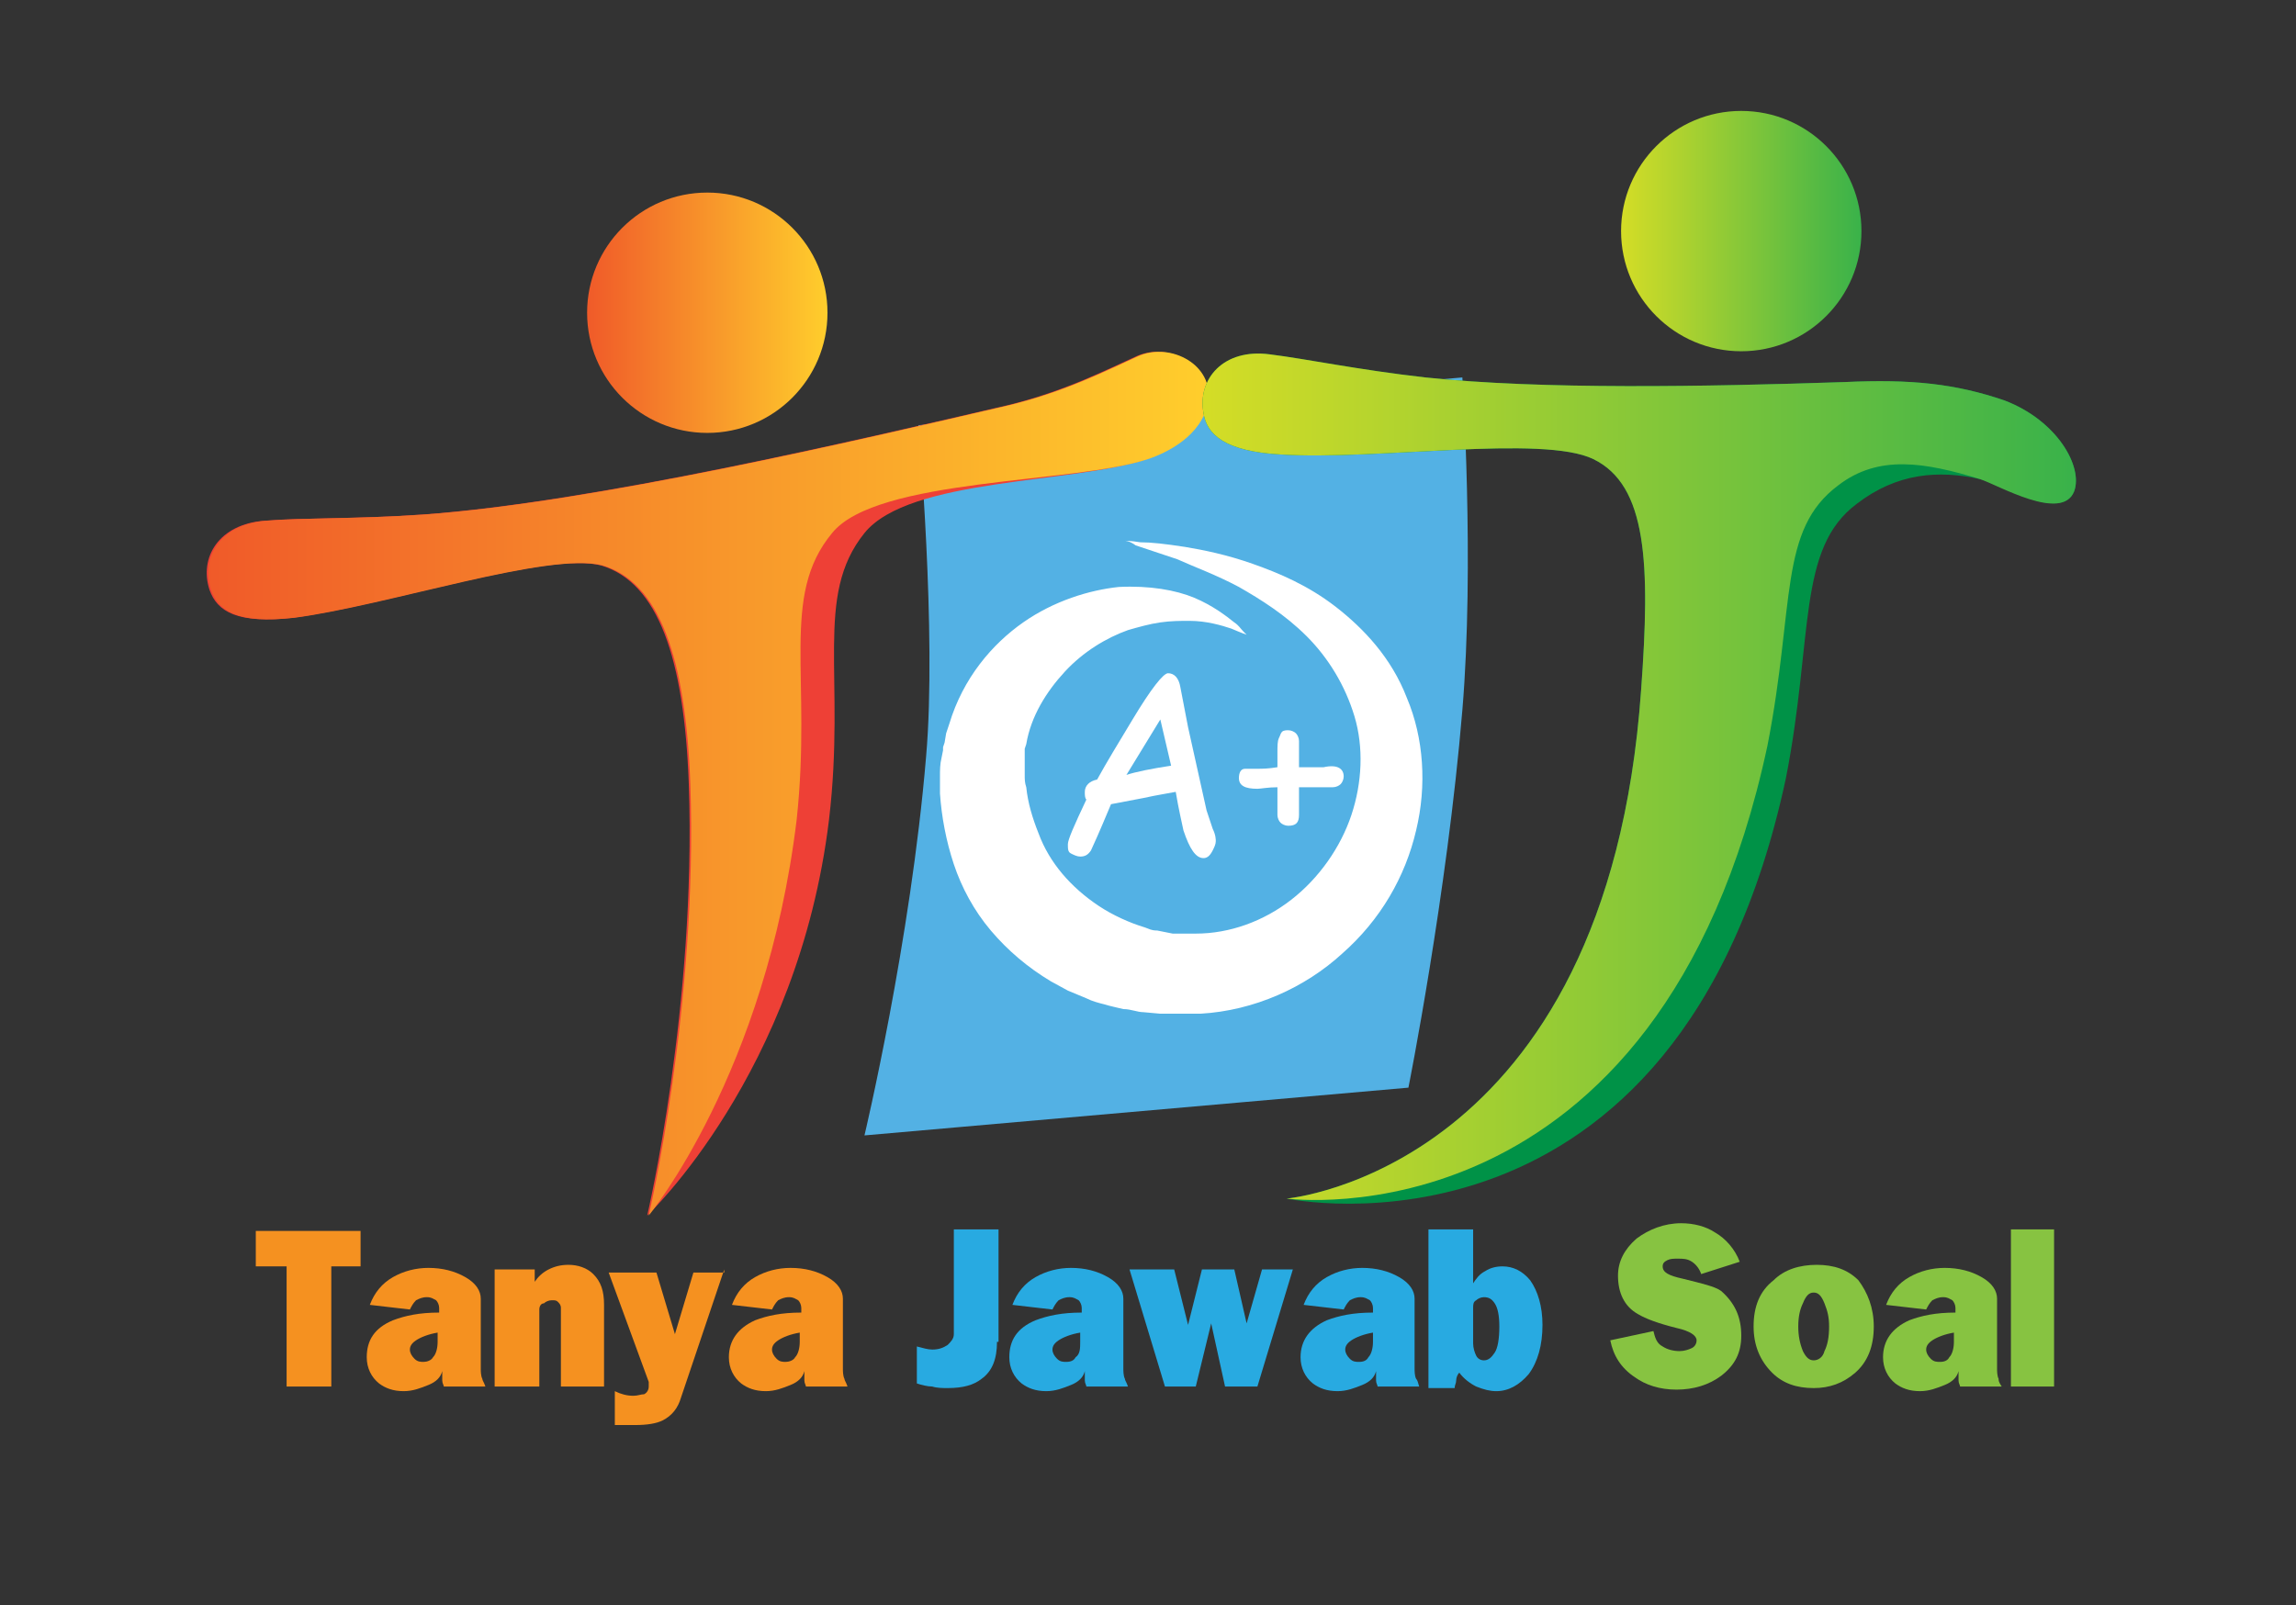
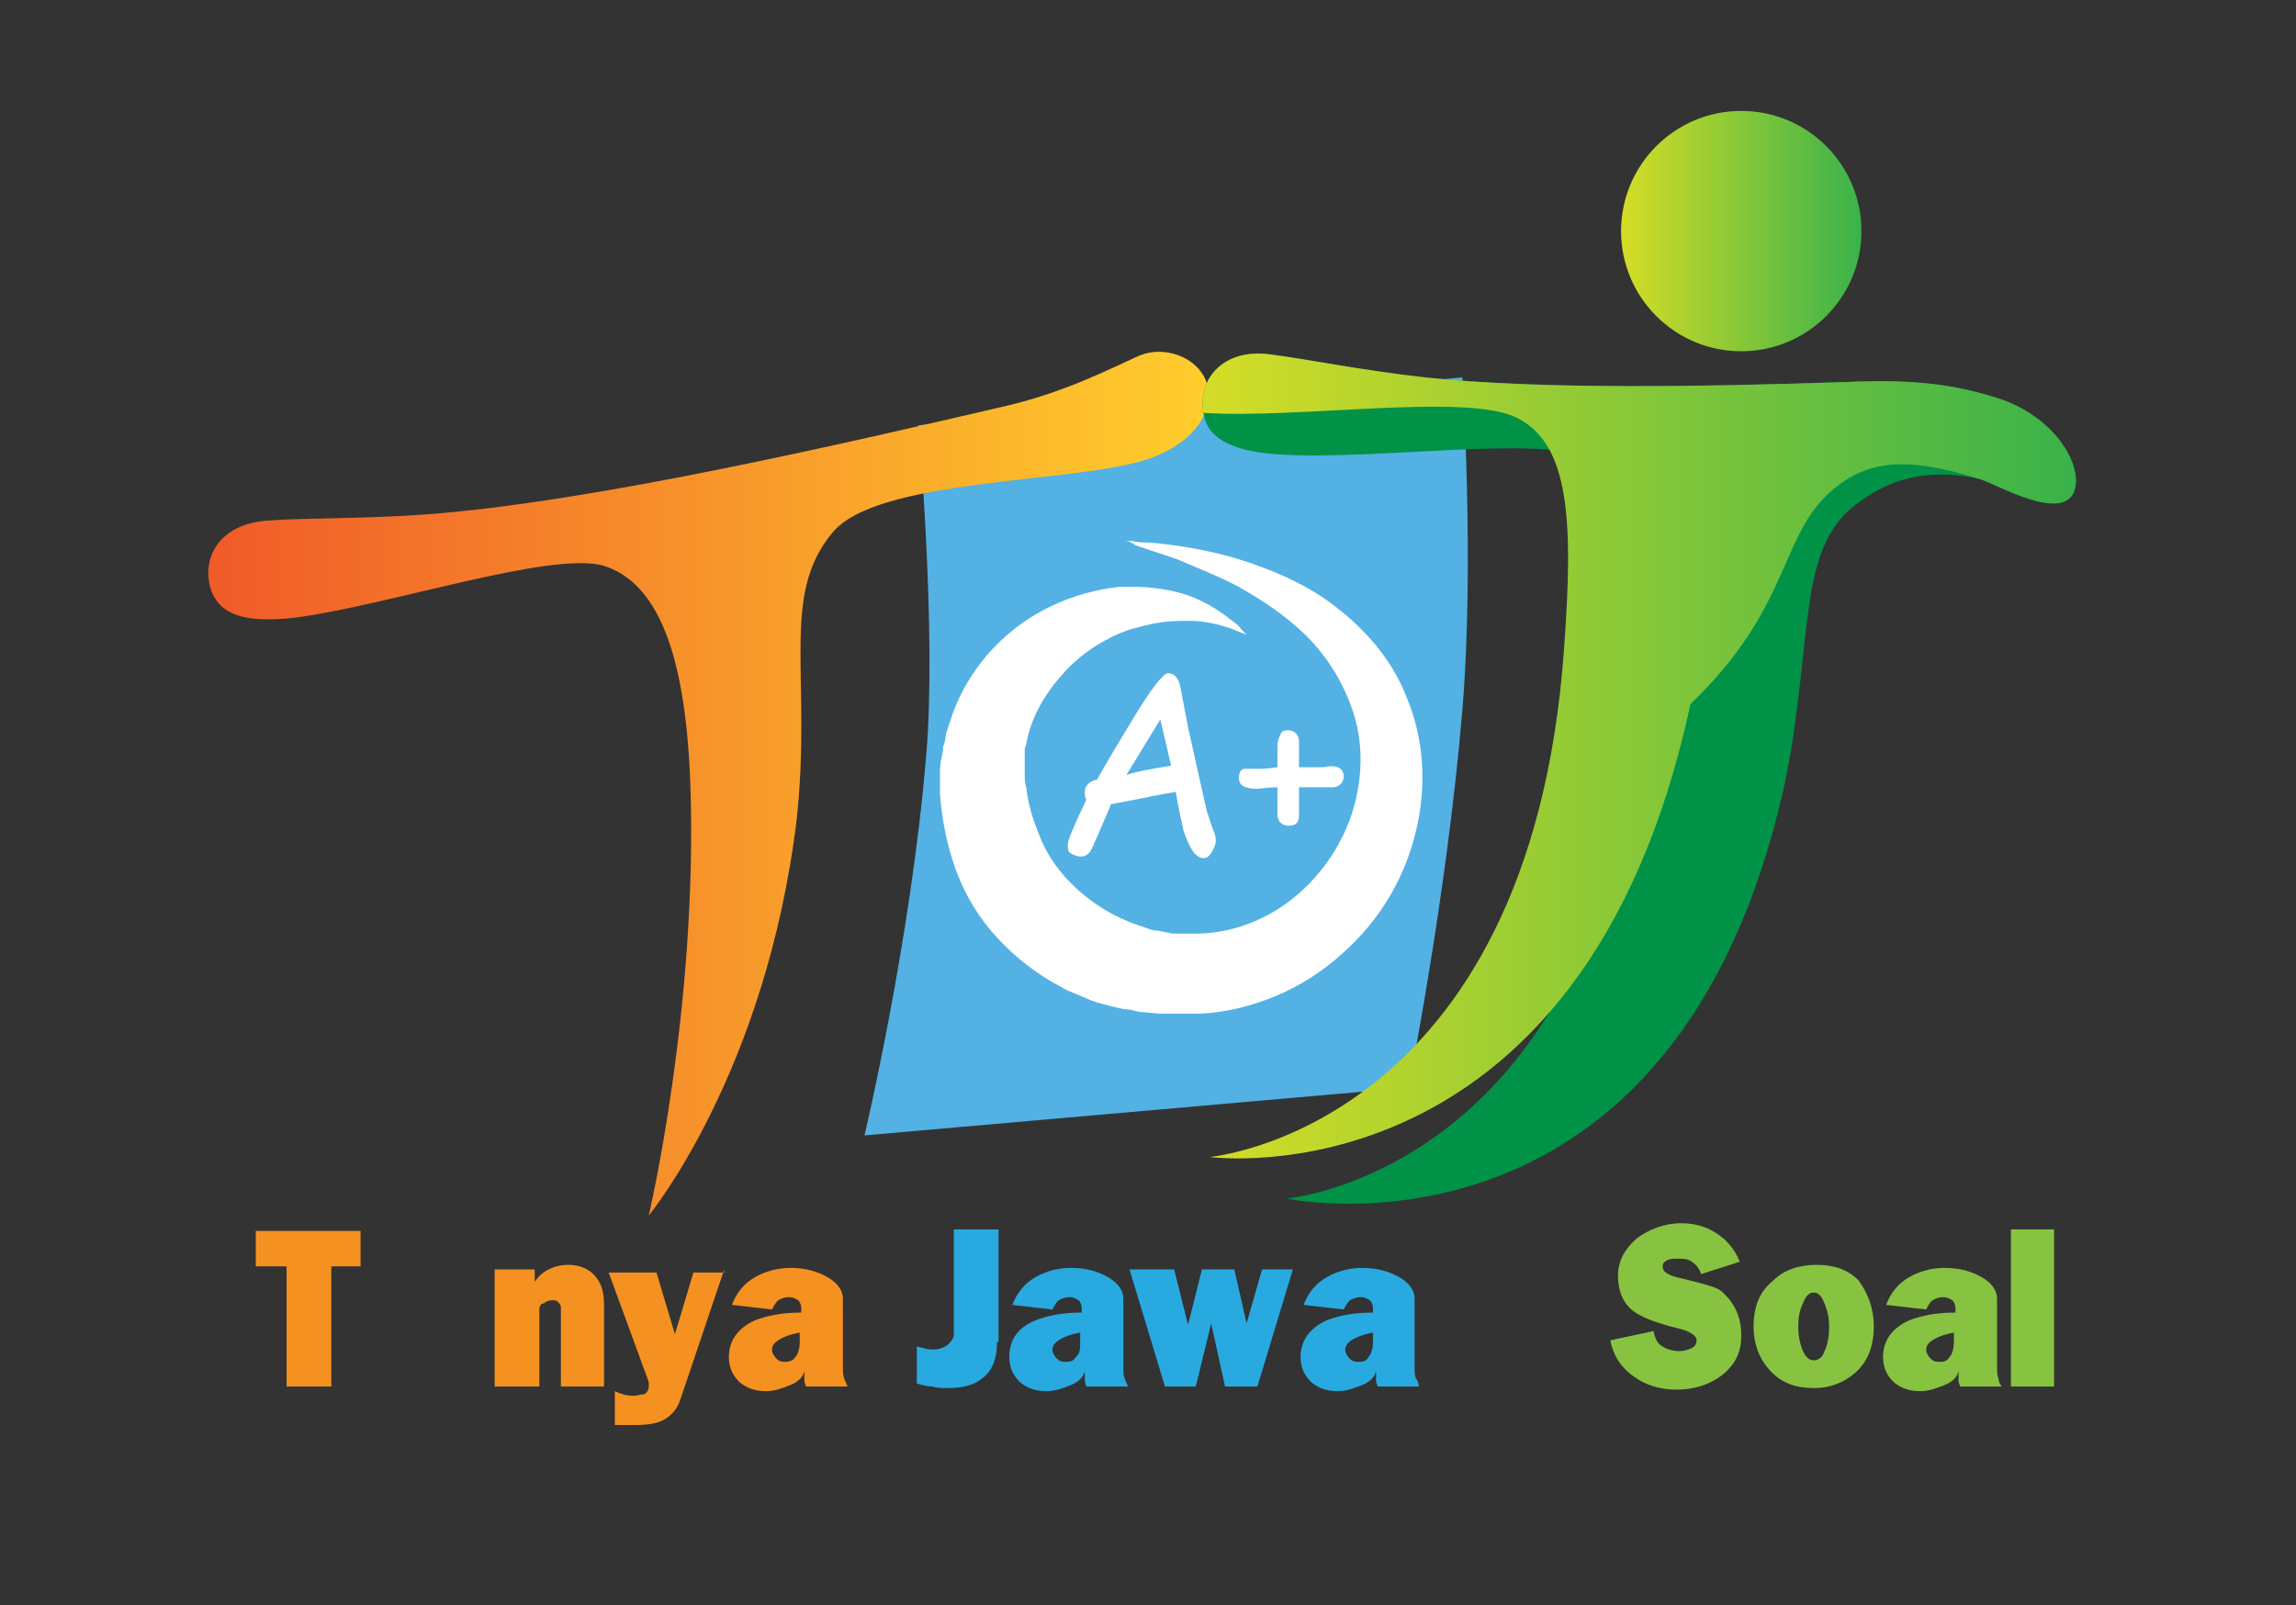
<svg xmlns="http://www.w3.org/2000/svg" version="1.1" id="Layer_1" x="0px" y="0px" viewBox="0 0 149 104.2" style="enable-background:new 0 0 149 104.2;" xml:space="preserve">
  <rect x="0" y="0" width="149" height="104.2" fill="#333333" stroke="none" />
  <style type="text/css">
	.st0{fill:#53B1E4;}
	.st1{fill:#EE4036;}
	.st2{fill:url(#XMLID_125_);}
	.st3{fill:url(#XMLID_126_);}
	.st4{fill:#009247;}
	.st5{fill:url(#XMLID_127_);}
	.st6{fill:url(#XMLID_128_);}
	.st7{fill:#FFFFFF;}
	.st8{fill:none;stroke:#28AAE1;stroke-miterlimit:10;}
	.st9{fill:#F59120;}
	.st10{fill:#28AAE1;}
	.st11{fill:#87C341;}
</style>
  <g id="XMLID_92_">
    <path id="XMLID_187_" class="st0" d="M91.4,70.6l-35.3,3.1c0,0,3-12.6,4-24.6c0.7-8-0.5-21.5-0.5-21.5l35.3-3.1   c0,0,0.8,12.1,0,21.6C93.9,58.1,91.4,70.6,91.4,70.6z" />
-     <path id="XMLID_186_" class="st1" d="M56.1,34.6c2.9-3.6,13.6-3.2,18.3-4.8c1.2-0.4,3.5-1.5,3.9-3.7c0.4-2.4-2.4-3.9-4.5-3   c-2,0.9-4.7,2.3-8.4,3.2c-9.9,2.3-26.9,6.3-38,7.1c-4.4,0.3-7.8,0.2-10.2,0.4c-3,0.2-4.3,2.4-3.6,4.5c0.5,1.4,1.8,2.2,5.4,1.8   c6.1-0.8,16.5-4.3,20-3.4c3.7,1.1,5.4,6,5.7,14.2c0.5,14.4-2.7,28-2.7,28s9.8-9.2,11.8-25.7C54.9,43.9,52.8,38.7,56.1,34.6z" />
    <linearGradient id="XMLID_125_" gradientUnits="userSpaceOnUse" x1="13.4" y1="50.854" x2="78.413" y2="50.854">
      <stop offset="0" style="stop-color:#F05A29" />
      <stop offset="1" style="stop-color:#FFCE2C" />
    </linearGradient>
    <path id="XMLID_185_" class="st2" d="M54,34.6c2.9-3.6,15.7-3.2,20.5-4.8c1.2-0.4,3.5-1.5,3.9-3.7c0.4-2.4-2.4-3.9-4.5-3   c-2,0.9-4.7,2.3-8.4,3.2c-9.9,2.3-26.9,6.3-38,7.1c-4.4,0.3-7.8,0.2-10.2,0.4c-3,0.2-4.3,2.4-3.6,4.5c0.5,1.4,1.8,2.2,5.4,1.8   c6.1-0.8,16.5-4.3,20-3.4c3.7,1.1,5.4,6,5.7,14.2c0.5,14.4-2.7,28-2.7,28s7.6-9.2,9.6-25.7C52.7,43.9,50.6,38.7,54,34.6z" />
    <linearGradient id="XMLID_126_" gradientUnits="userSpaceOnUse" x1="38.062" y1="20.338" x2="53.753" y2="20.338">
      <stop offset="0" style="stop-color:#F05A29" />
      <stop offset="1" style="stop-color:#FFCE2C" />
    </linearGradient>
-     <circle id="XMLID_184_" class="st3" cx="45.9" cy="20.3" r="7.8" />
    <path id="XMLID_183_" class="st4" d="M120.5,32.7c2.6-2,5.3-2.2,8-1.6c1.2,0.3,5.3,2.8,6.1,0.8c0.6-1.6-1.1-4.6-4.5-5.9   c-3.2-1.1-6.1-1.4-10.4-1.2c-9.1,0.3-19.6,0.5-27.2-0.3c-4.4-0.5-7.7-1.2-10.1-1.5c-3-0.4-4.7,1.6-4.3,3.8c0.2,1.4,1.4,2.5,5,2.7   c6.2,0.4,17-1.3,20.3,0.3c3.5,1.7,3.7,6.8,3.1,15c-2.2,31.2-23,33-23,33s25.4,5.4,32.4-27.3C117.7,41.3,116.6,35.6,120.5,32.7z" />
    <linearGradient id="XMLID_127_" gradientUnits="userSpaceOnUse" x1="77.936" y1="50.482" x2="134.694" y2="50.482">
      <stop offset="0" style="stop-color:#D5DD26" />
      <stop offset="1" style="stop-color:#39B24A" />
    </linearGradient>
-     <path id="XMLID_182_" class="st5" d="M119.3,31.5c2.6-2,5.6-1.5,9.2-0.4c1.2,0.4,5.3,2.8,6.1,0.8c0.6-1.6-1.1-4.6-4.5-5.9   c-3.2-1.1-6.1-1.4-10.4-1.2c-9.1,0.3-19.6,0.5-27.2-0.3c-4.4-0.5-7.7-1.2-10.1-1.5c-3-0.4-4.7,1.6-4.3,3.8c0.2,1.4,1.4,2.5,5,2.7   c6.2,0.4,17-1.3,20.3,0.3c3.5,1.7,3.7,6.8,3.1,15c-2.2,31.2-23,33-23,33s24.2,3.3,31.2-29.4C116.5,39.2,115.4,34.4,119.3,31.5z" />
+     <path id="XMLID_182_" class="st5" d="M119.3,31.5c2.6-2,5.6-1.5,9.2-0.4c1.2,0.4,5.3,2.8,6.1,0.8c0.6-1.6-1.1-4.6-4.5-5.9   c-3.2-1.1-6.1-1.4-10.4-1.2c-9.1,0.3-19.6,0.5-27.2-0.3c-4.4-0.5-7.7-1.2-10.1-1.5c-3-0.4-4.7,1.6-4.3,3.8c6.2,0.4,17-1.3,20.3,0.3c3.5,1.7,3.7,6.8,3.1,15c-2.2,31.2-23,33-23,33s24.2,3.3,31.2-29.4C116.5,39.2,115.4,34.4,119.3,31.5z" />
    <linearGradient id="XMLID_128_" gradientUnits="userSpaceOnUse" x1="105.128" y1="15.038" x2="120.822" y2="15.038">
      <stop offset="0" style="stop-color:#D5DD26" />
      <stop offset="1" style="stop-color:#39B24A" />
    </linearGradient>
    <circle id="XMLID_181_" class="st6" cx="113" cy="15" r="7.8" />
    <g id="XMLID_175_">
      <path id="XMLID_178_" class="st7" d="M78.1,55.7c-0.5,0-0.9-0.6-1.3-1.8c-0.1-0.5-0.3-1.3-0.5-2.5c-0.5,0.1-1.2,0.2-2.1,0.4    l-2.1,0.4c-0.3,0.7-0.7,1.7-1.3,3c-0.2,0.3-0.4,0.4-0.7,0.4c-0.2,0-0.4-0.1-0.6-0.2s-0.2-0.3-0.2-0.6c0-0.3,0.4-1.2,1.2-2.9    c-0.1-0.1-0.1-0.3-0.1-0.5c0-0.4,0.3-0.7,0.8-0.8c0.6-1.1,1.4-2.4,2.3-3.9c1.2-2,2-3,2.3-3c0.4,0,0.7,0.3,0.8,0.9l0.5,2.6l1.2,5.4    l0.4,1.2c0.2,0.4,0.2,0.7,0.2,0.8c0,0.2-0.1,0.4-0.2,0.6C78.5,55.6,78.3,55.7,78.1,55.7z M75.3,46.7l-2.2,3.6    c0.6-0.2,1.6-0.4,2.9-0.6L75.3,46.7z" />
      <path id="XMLID_176_" class="st7" d="M87.2,50.4c0,0.2-0.1,0.4-0.2,0.5c-0.1,0.1-0.3,0.2-0.5,0.2c-0.1,0-0.2,0-0.3,0    c-0.1,0-0.2,0-0.3,0l-0.8,0c-0.3,0-0.6,0-0.8,0v1.8c0,0.5-0.2,0.7-0.7,0.7c-0.2,0-0.4-0.1-0.5-0.2c-0.1-0.1-0.2-0.3-0.2-0.5l0-0.9    l0-0.9c-0.6,0-1.1,0.1-1.3,0.1c-0.8,0-1.2-0.2-1.2-0.7c0-0.3,0.1-0.6,0.4-0.6c0.1,0,0.4,0,0.8,0c0.3,0,0.7,0,1.3-0.1l0-0.9    c0-0.5,0-0.8,0.1-1c0.1-0.2,0.1-0.3,0.2-0.4c0.1-0.1,0.3-0.1,0.4-0.1c0.2,0,0.4,0.1,0.5,0.2c0.1,0.1,0.2,0.3,0.2,0.5    c0,0.1,0,0.2,0,0.4c0,0.2,0,0.3,0,0.4l0,0.9l0.6,0c0.1,0,0.3,0,0.5,0c0.2,0,0.4,0,0.5,0C86.8,49.6,87.2,49.9,87.2,50.4z" />
    </g>
    <path id="XMLID_174_" class="st8" d="M41.5,37.7" />
    <path id="XMLID_173_" class="st7" d="M73,35.1c0,0,0.4,0,1,0.1c0.7,0,1.6,0.1,2.9,0.3c1.2,0.2,2.7,0.5,4.4,1.1   c1.7,0.6,3.6,1.4,5.4,2.8c1.8,1.4,3.6,3.3,4.6,5.9c1.1,2.6,1.3,5.7,0.6,8.6c-0.7,3-2.3,5.8-4.8,8c-2.4,2.2-5.7,3.7-9.2,3.9   c-0.4,0-0.9,0-1.3,0c-0.2,0-0.4,0-0.6,0l-0.3,0l-0.4,0l-1.1-0.1c-0.4,0-0.8-0.2-1.3-0.2c-0.4-0.1-0.9-0.2-1.2-0.3   c-0.4-0.1-0.8-0.2-1.2-0.4l-1.2-0.5l-1.1-0.6c-1.5-0.9-2.8-2-3.9-3.3c-1.1-1.3-1.9-2.8-2.4-4.3c-0.5-1.5-0.8-3.1-0.9-4.6   c0-0.4,0-0.8,0-1.1c0-0.4,0-0.8,0.1-1.2l0.1-0.5l0-0.2l0.1-0.3l0.1-0.6l0.2-0.6c0.9-3,2.8-5.2,4.8-6.6c2-1.4,4.3-2.1,6.2-2.3   c2-0.1,3.7,0.2,4.9,0.7c1.2,0.5,2.1,1.2,2.6,1.6c0.3,0.2,0.4,0.4,0.6,0.6c0.1,0.1,0.2,0.2,0.2,0.2s-0.3-0.1-1-0.4   c-0.6-0.2-1.6-0.5-2.7-0.5c-0.6,0-1.2,0-1.9,0.1c-0.7,0.1-1.4,0.3-2.1,0.5c-1.4,0.5-2.9,1.4-4.1,2.7c-1.2,1.3-2.2,2.9-2.5,4.7   l-0.1,0.3l0,0.3l0,0.1l0,0.2l0,0.5c0,0,0,0.1,0-0.1l0,0l0,0l0,0.1l0,0.2l0,0.4c0,0.3,0,0.5,0.1,0.8c0.1,1,0.4,2,0.8,3   c0.7,1.9,2.1,3.5,3.9,4.7c0.9,0.6,2,1.1,3,1.4c0.3,0.1,0.4,0.2,0.8,0.2l1,0.2l0.1,0l0.1,0c0.1,0-0.1,0-0.1,0l0,0l0.2,0   c0.1,0,0.3,0,0.4,0c0.3,0,0.6,0,0.8,0c2.2,0,4.4-0.8,6.2-2.2c1.8-1.4,3.2-3.4,3.9-5.5c0.7-2.1,0.8-4.4,0.2-6.4   c-0.6-2-1.7-3.8-3.1-5.2c-1.4-1.4-3-2.4-4.4-3.2c-1.5-0.8-2.9-1.3-4-1.8c-1.2-0.4-2.1-0.7-2.7-0.9C73.3,35.1,73,35.1,73,35.1z" />
    <g id="XMLID_160_">
      <path id="XMLID_171_" class="st9" d="M23.5,82.2h-2V90h-2.9v-7.8h-2v-2.3h6.8V82.2z" />
-       <path id="XMLID_168_" class="st9" d="M31.5,90h-2.7c0-0.1-0.1-0.2-0.1-0.4c0-0.2,0-0.4,0-0.6c-0.1,0.4-0.4,0.7-0.9,0.9    c-0.5,0.2-1,0.4-1.6,0.4c-0.7,0-1.2-0.2-1.6-0.5c-0.5-0.4-0.8-1-0.8-1.7c0-1.1,0.5-1.9,1.7-2.4c0.8-0.3,1.7-0.5,3-0.5    c0-0.1,0-0.2,0-0.3c0-0.2-0.1-0.4-0.2-0.5c-0.2-0.1-0.3-0.2-0.6-0.2c-0.3,0-0.5,0.1-0.7,0.2c-0.2,0.2-0.3,0.4-0.4,0.6l-2.6-0.3    c0.3-0.8,0.8-1.4,1.5-1.8c0.7-0.4,1.5-0.6,2.3-0.6c0.9,0,1.7,0.2,2.4,0.6c0.7,0.4,1,0.9,1,1.4v4.5c0,0.2,0,0.5,0.1,0.7    C31.3,89.6,31.4,89.7,31.5,90z M28.4,87.1v-0.6c-0.6,0.1-1.1,0.3-1.4,0.5c-0.3,0.2-0.4,0.4-0.4,0.6c0,0.2,0.1,0.4,0.3,0.6    c0.2,0.2,0.4,0.2,0.6,0.2c0.2,0,0.5-0.1,0.6-0.3C28.3,87.9,28.4,87.5,28.4,87.1z" />
      <path id="XMLID_166_" class="st9" d="M39.2,90h-2.8v-5.1c0-0.2-0.1-0.3-0.2-0.4c-0.1-0.1-0.2-0.1-0.4-0.1c-0.2,0-0.4,0.1-0.5,0.2    C35.1,84.6,35,84.8,35,85v5h-2.9v-7.6h2.6v0.8c0.2-0.3,0.5-0.6,0.9-0.8c0.4-0.2,0.8-0.3,1.3-0.3c0.6,0,1.2,0.2,1.6,0.6    c0.5,0.5,0.7,1.1,0.7,2V90z" />
      <path id="XMLID_164_" class="st9" d="M47,82.4l-2.8,8.3c-0.2,0.7-0.6,1.2-1.2,1.5c-0.4,0.2-1,0.3-1.8,0.3l-1.3,0v-2.2    c0.4,0.2,0.8,0.3,1.2,0.3c0.3,0,0.5-0.1,0.7-0.1c0.2-0.1,0.3-0.3,0.3-0.5c0-0.1,0-0.2,0-0.3l-2.6-7.1h3.1l1.2,4l1.2-4H47z" />
      <path id="XMLID_161_" class="st9" d="M55,90h-2.7c0-0.1-0.1-0.2-0.1-0.4c0-0.2,0-0.4,0-0.6c-0.1,0.4-0.4,0.7-0.9,0.9    c-0.5,0.2-1,0.4-1.6,0.4c-0.7,0-1.2-0.2-1.6-0.5c-0.5-0.4-0.8-1-0.8-1.7c0-1.1,0.6-1.9,1.7-2.4c0.8-0.3,1.7-0.5,3-0.5    c0-0.1,0-0.2,0-0.3c0-0.2-0.1-0.4-0.2-0.5c-0.2-0.1-0.3-0.2-0.6-0.2c-0.3,0-0.5,0.1-0.7,0.2c-0.2,0.2-0.3,0.4-0.4,0.6l-2.6-0.3    c0.3-0.8,0.8-1.4,1.5-1.8c0.7-0.4,1.5-0.6,2.3-0.6c0.9,0,1.7,0.2,2.4,0.6c0.7,0.4,1,0.9,1,1.4v4.5c0,0.2,0,0.5,0.1,0.7    C54.8,89.6,54.9,89.7,55,90z M51.9,87.1v-0.6c-0.6,0.1-1.1,0.3-1.4,0.5c-0.3,0.2-0.4,0.4-0.4,0.6c0,0.2,0.1,0.4,0.3,0.6    c0.2,0.2,0.4,0.2,0.6,0.2c0.2,0,0.5-0.1,0.6-0.3C51.8,87.9,51.9,87.5,51.9,87.1z" />
    </g>
    <path id="XMLID_154_" class="st10" d="M64.7,87.1c0,1.1-0.3,1.9-1,2.4c-0.5,0.4-1.2,0.6-2.2,0.6c-0.3,0-0.7,0-1-0.1   c-0.3,0-0.7-0.1-1-0.2v-2.4c0.4,0.1,0.7,0.2,1,0.2c0.4,0,0.7-0.1,1-0.3c0.2-0.2,0.4-0.4,0.4-0.7v-6.8h2.9V87.1z" />
    <path id="XMLID_146_" class="st10" d="M73.2,90h-2.7c0-0.1-0.1-0.2-0.1-0.4c0-0.2,0-0.4,0-0.6c-0.1,0.4-0.4,0.7-0.9,0.9   c-0.5,0.2-1,0.4-1.6,0.4c-0.7,0-1.2-0.2-1.6-0.5c-0.5-0.4-0.8-1-0.8-1.7c0-1.1,0.5-1.9,1.7-2.4c0.8-0.3,1.7-0.5,3-0.5   c0-0.1,0-0.2,0-0.3c0-0.2-0.1-0.4-0.2-0.5c-0.2-0.1-0.3-0.2-0.6-0.2c-0.3,0-0.5,0.1-0.7,0.2c-0.2,0.2-0.3,0.4-0.4,0.6l-2.6-0.3   c0.3-0.8,0.8-1.4,1.5-1.8c0.7-0.4,1.5-0.6,2.3-0.6c0.9,0,1.7,0.2,2.4,0.6c0.7,0.4,1,0.9,1,1.4v4.5c0,0.2,0,0.5,0.1,0.7   C73,89.6,73.1,89.7,73.2,90z M70.1,87.1v-0.6c-0.6,0.1-1.1,0.3-1.4,0.5c-0.3,0.2-0.4,0.4-0.4,0.6c0,0.2,0.1,0.4,0.3,0.6   c0.2,0.2,0.4,0.2,0.6,0.2c0.3,0,0.5-0.1,0.6-0.3C70.1,87.9,70.1,87.5,70.1,87.1z" />
    <path id="XMLID_140_" class="st10" d="M83.9,82.4L81.6,90h-2.1l-0.9-4.1l-1,4.1h-2l-2.3-7.6h2.9l0.9,3.6l0.9-3.6l2.1,0l0.8,3.5   l1-3.5H83.9z" />
    <path id="XMLID_132_" class="st10" d="M92.1,90h-2.7c0-0.1-0.1-0.2-0.1-0.4c0-0.2,0-0.4,0-0.6c-0.1,0.4-0.4,0.7-0.9,0.9   c-0.5,0.2-1,0.4-1.6,0.4c-0.7,0-1.2-0.2-1.6-0.5c-0.5-0.4-0.8-1-0.8-1.7c0-1.1,0.6-1.9,1.7-2.4c0.8-0.3,1.7-0.5,3-0.5   c0-0.1,0-0.2,0-0.3c0-0.2-0.1-0.4-0.2-0.5c-0.2-0.1-0.3-0.2-0.6-0.2c-0.3,0-0.5,0.1-0.7,0.2c-0.2,0.2-0.3,0.4-0.4,0.6l-2.6-0.3   c0.3-0.8,0.8-1.4,1.5-1.8c0.7-0.4,1.5-0.6,2.3-0.6c0.9,0,1.7,0.2,2.4,0.6c0.7,0.4,1,0.9,1,1.4v4.5c0,0.2,0,0.5,0.1,0.7   C92,89.6,92,89.7,92.1,90z M89.1,87.1v-0.6c-0.6,0.1-1.1,0.3-1.4,0.5c-0.3,0.2-0.4,0.4-0.4,0.6c0,0.2,0.1,0.4,0.3,0.6   c0.2,0.2,0.4,0.2,0.6,0.2c0.3,0,0.5-0.1,0.6-0.3C89,87.9,89.1,87.5,89.1,87.1z" />
-     <path id="XMLID_124_" class="st10" d="M100.1,86c0,1.3-0.3,2.4-0.9,3.2c-0.6,0.7-1.3,1.1-2.1,1.1c-0.4,0-0.8-0.1-1.3-0.3   c-0.4-0.2-0.8-0.5-1.1-0.9c-0.1,0.1-0.2,0.3-0.2,0.5c0,0.2-0.1,0.3-0.1,0.5h-1.7V79.8h2.9v3.5c0.2-0.3,0.4-0.6,0.8-0.8   c0.3-0.2,0.7-0.3,1.1-0.3c0.7,0,1.3,0.3,1.8,0.9C99.8,83.8,100.1,84.8,100.1,86z M97.3,86.1c0-0.7-0.1-1.2-0.3-1.5   c-0.2-0.3-0.4-0.4-0.7-0.4c-0.2,0-0.4,0.1-0.5,0.2c-0.2,0.1-0.2,0.3-0.2,0.5v2.3c0,0.3,0.1,0.6,0.2,0.8c0.1,0.2,0.3,0.3,0.5,0.3   c0.3,0,0.5-0.2,0.7-0.5C97.2,87.5,97.3,86.9,97.3,86.1z" />
    <path id="XMLID_122_" class="st11" d="M113,86.7c0,1.1-0.4,1.9-1.3,2.6c-0.8,0.6-1.8,0.9-2.9,0.9c-1.1,0-2-0.3-2.7-0.8   c-0.9-0.6-1.4-1.4-1.6-2.4l2.8-0.6c0.1,0.4,0.2,0.8,0.6,1c0.3,0.2,0.7,0.3,1.1,0.3c0.3,0,0.6-0.1,0.8-0.2c0.2-0.1,0.3-0.3,0.3-0.5   c0-0.3-0.4-0.6-1.3-0.8c-1.2-0.3-2-0.6-2.5-0.9c-0.9-0.5-1.3-1.4-1.3-2.5c0-0.9,0.4-1.7,1.2-2.4c0.8-0.6,1.8-1,2.9-1   c0.8,0,1.6,0.2,2.2,0.6c0.7,0.4,1.3,1.1,1.6,1.9l-2.5,0.8c-0.1-0.3-0.3-0.6-0.6-0.8c-0.3-0.2-0.6-0.2-0.9-0.2c-0.3,0-0.5,0-0.7,0.1   c-0.2,0.1-0.3,0.2-0.3,0.4c0,0.4,0.4,0.6,1.3,0.8c1.2,0.3,2.1,0.5,2.5,0.8C112.6,84.6,113,85.5,113,86.7z" />
    <path id="XMLID_119_" class="st11" d="M121.6,86.1c0,1.3-0.4,2.3-1.2,3c-0.8,0.7-1.7,1-2.7,1c-1.1,0-2-0.3-2.7-1   c-0.8-0.8-1.2-1.8-1.2-3c0-1.3,0.4-2.3,1.3-3c0.7-0.7,1.7-1,2.8-1c1.1,0,2,0.3,2.7,1C121.2,83.9,121.6,84.9,121.6,86.1z    M118.7,86.1c0-0.6-0.1-1-0.3-1.5c-0.2-0.5-0.4-0.7-0.7-0.7c-0.3,0-0.5,0.2-0.7,0.7c-0.2,0.4-0.3,0.9-0.3,1.5   c0,0.6,0.1,1.1,0.3,1.6c0.2,0.4,0.4,0.6,0.7,0.6c0.3,0,0.6-0.2,0.7-0.6C118.6,87.3,118.7,86.8,118.7,86.1z" />
    <path id="XMLID_112_" class="st11" d="M129.9,90h-2.7c0-0.1-0.1-0.2-0.1-0.4c0-0.2,0-0.4,0-0.6c-0.1,0.4-0.4,0.7-0.9,0.9   c-0.5,0.2-1,0.4-1.6,0.4c-0.7,0-1.2-0.2-1.6-0.5c-0.5-0.4-0.8-1-0.8-1.7c0-1.1,0.6-1.9,1.7-2.4c0.8-0.3,1.7-0.5,3-0.5   c0-0.1,0-0.2,0-0.3c0-0.2-0.1-0.4-0.2-0.5c-0.2-0.1-0.3-0.2-0.6-0.2c-0.3,0-0.5,0.1-0.7,0.2c-0.2,0.2-0.3,0.4-0.4,0.6l-2.6-0.3   c0.3-0.8,0.8-1.4,1.5-1.8c0.7-0.4,1.5-0.6,2.3-0.6c0.9,0,1.7,0.2,2.4,0.6c0.7,0.4,1,0.9,1,1.4v4.5c0,0.2,0,0.5,0.1,0.7   C129.7,89.6,129.7,89.7,129.9,90z M126.8,87.1v-0.6c-0.6,0.1-1.1,0.3-1.4,0.5c-0.3,0.2-0.4,0.4-0.4,0.6c0,0.2,0.1,0.4,0.3,0.6   c0.2,0.2,0.4,0.2,0.6,0.2c0.3,0,0.5-0.1,0.6-0.3C126.7,87.9,126.8,87.5,126.8,87.1z" />
    <path id="XMLID_98_" class="st11" d="M133.3,90h-2.8V79.8h2.8V90z" />
  </g>
</svg>